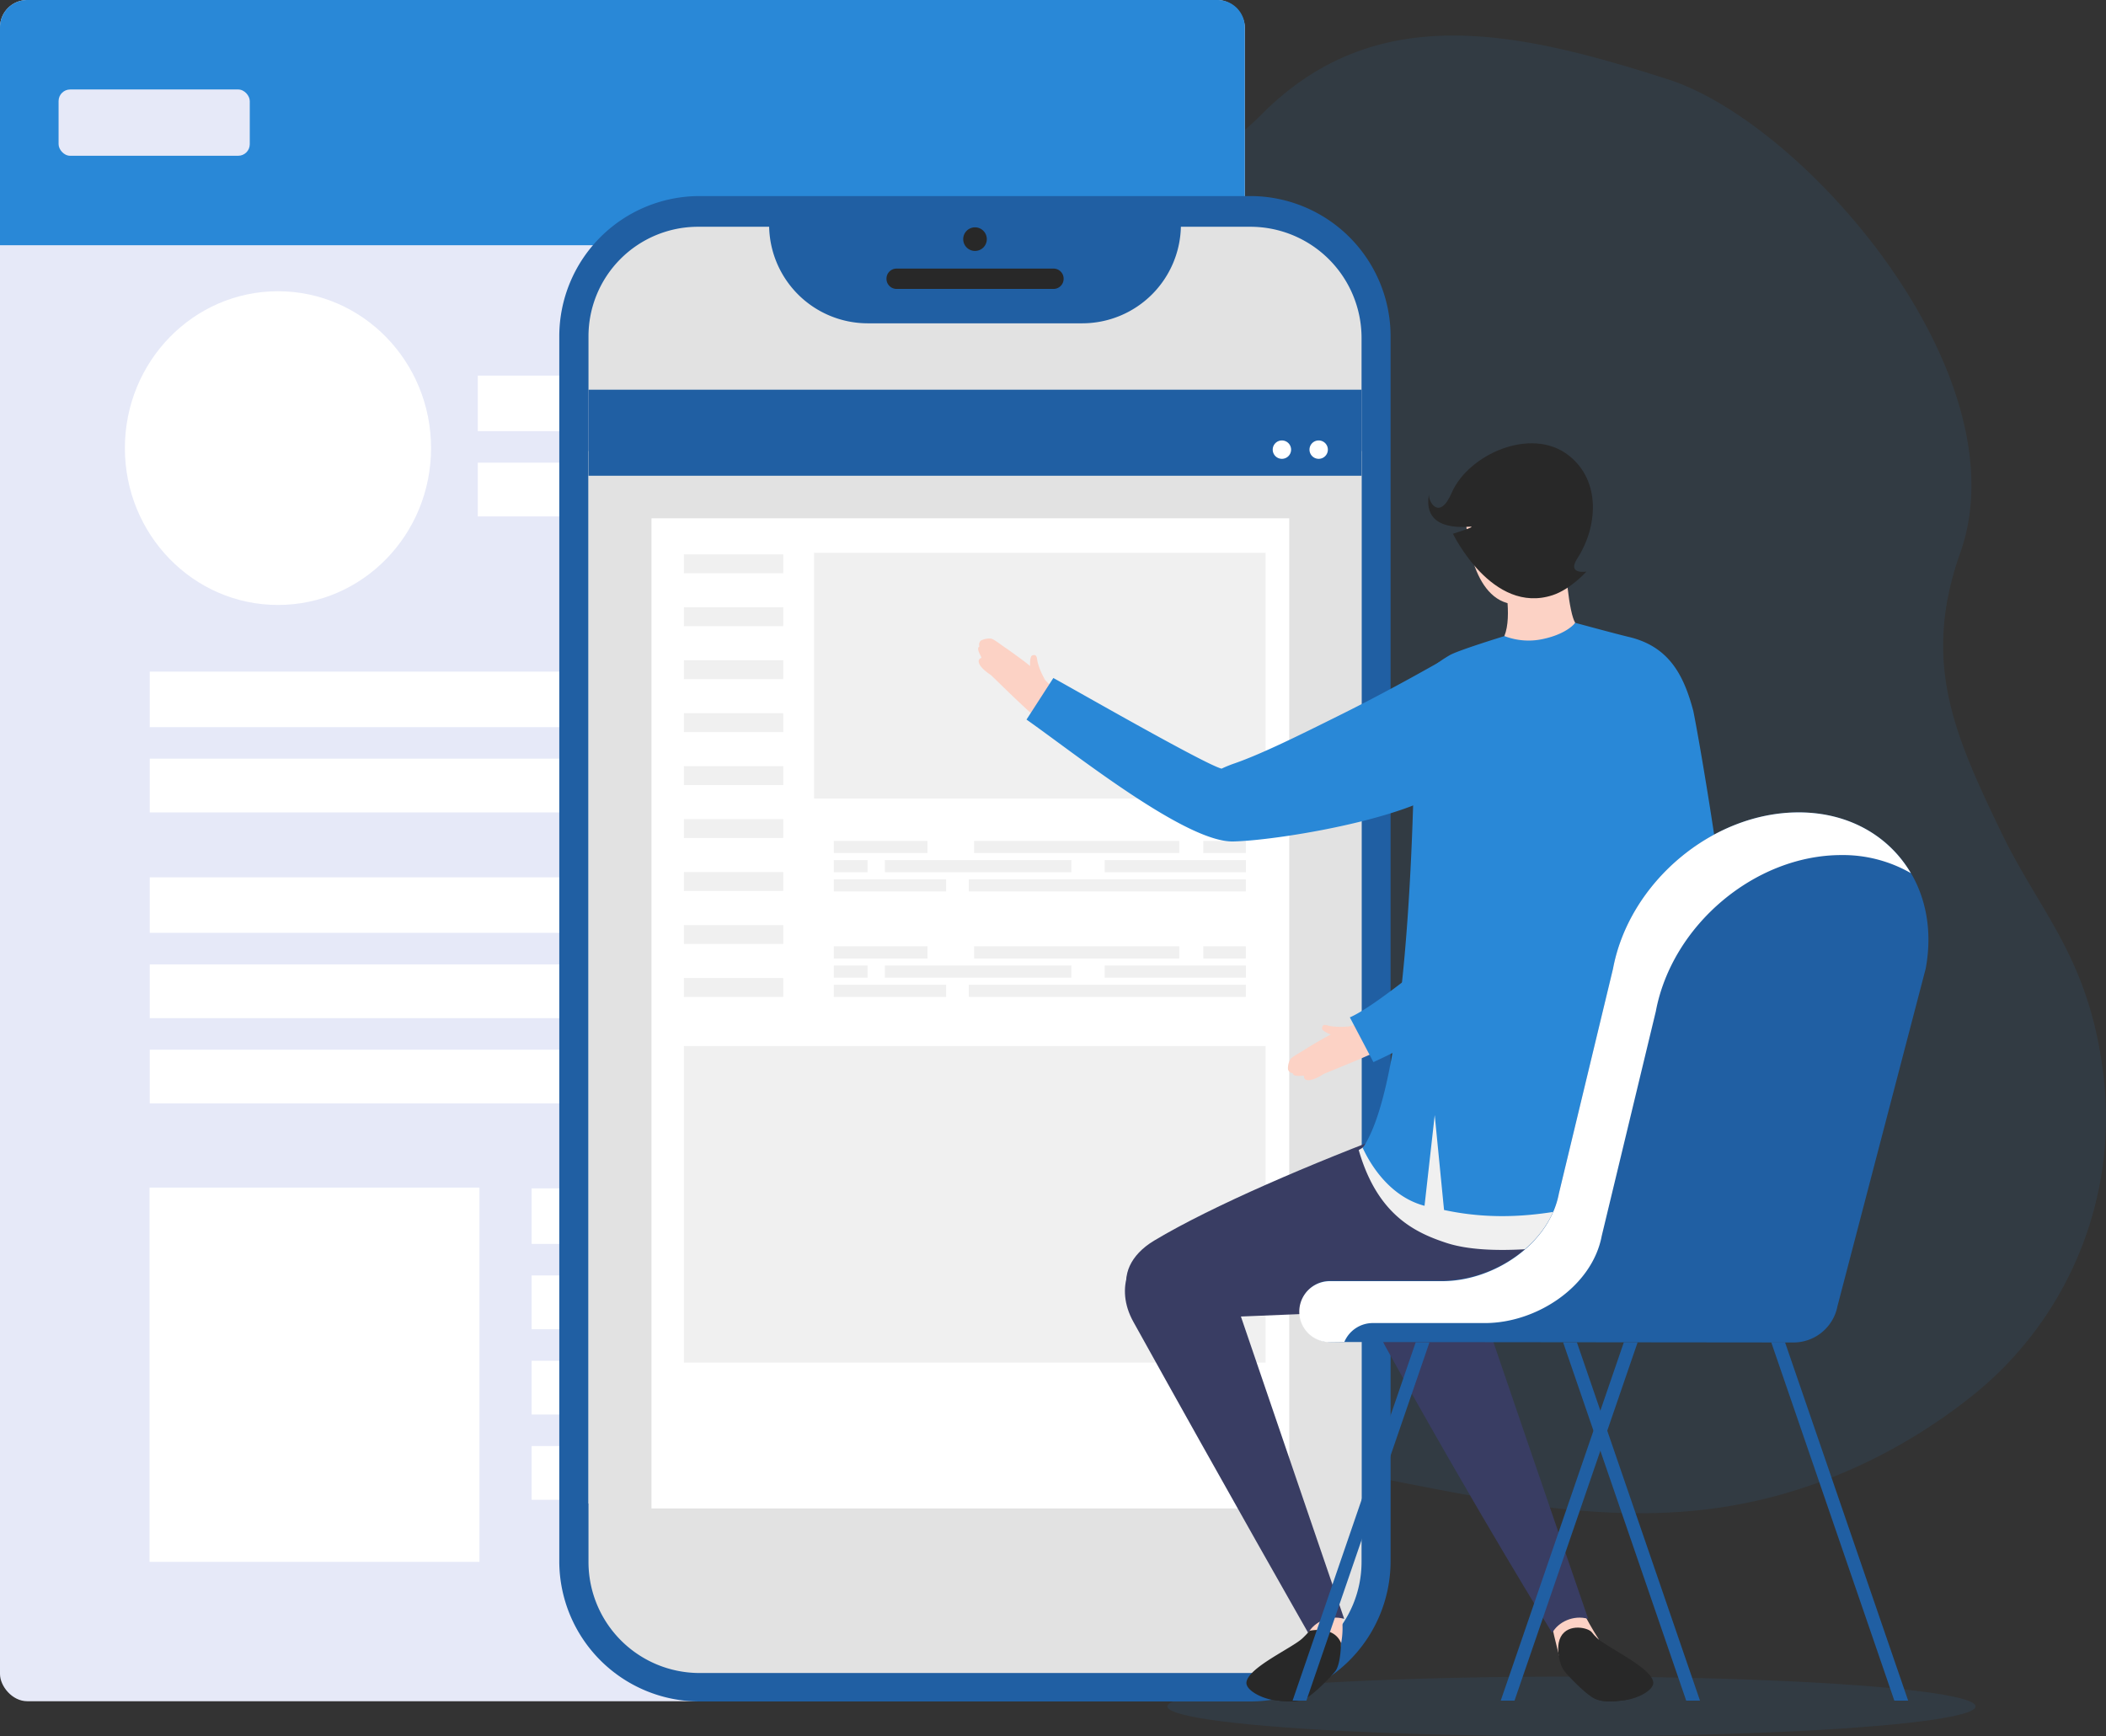
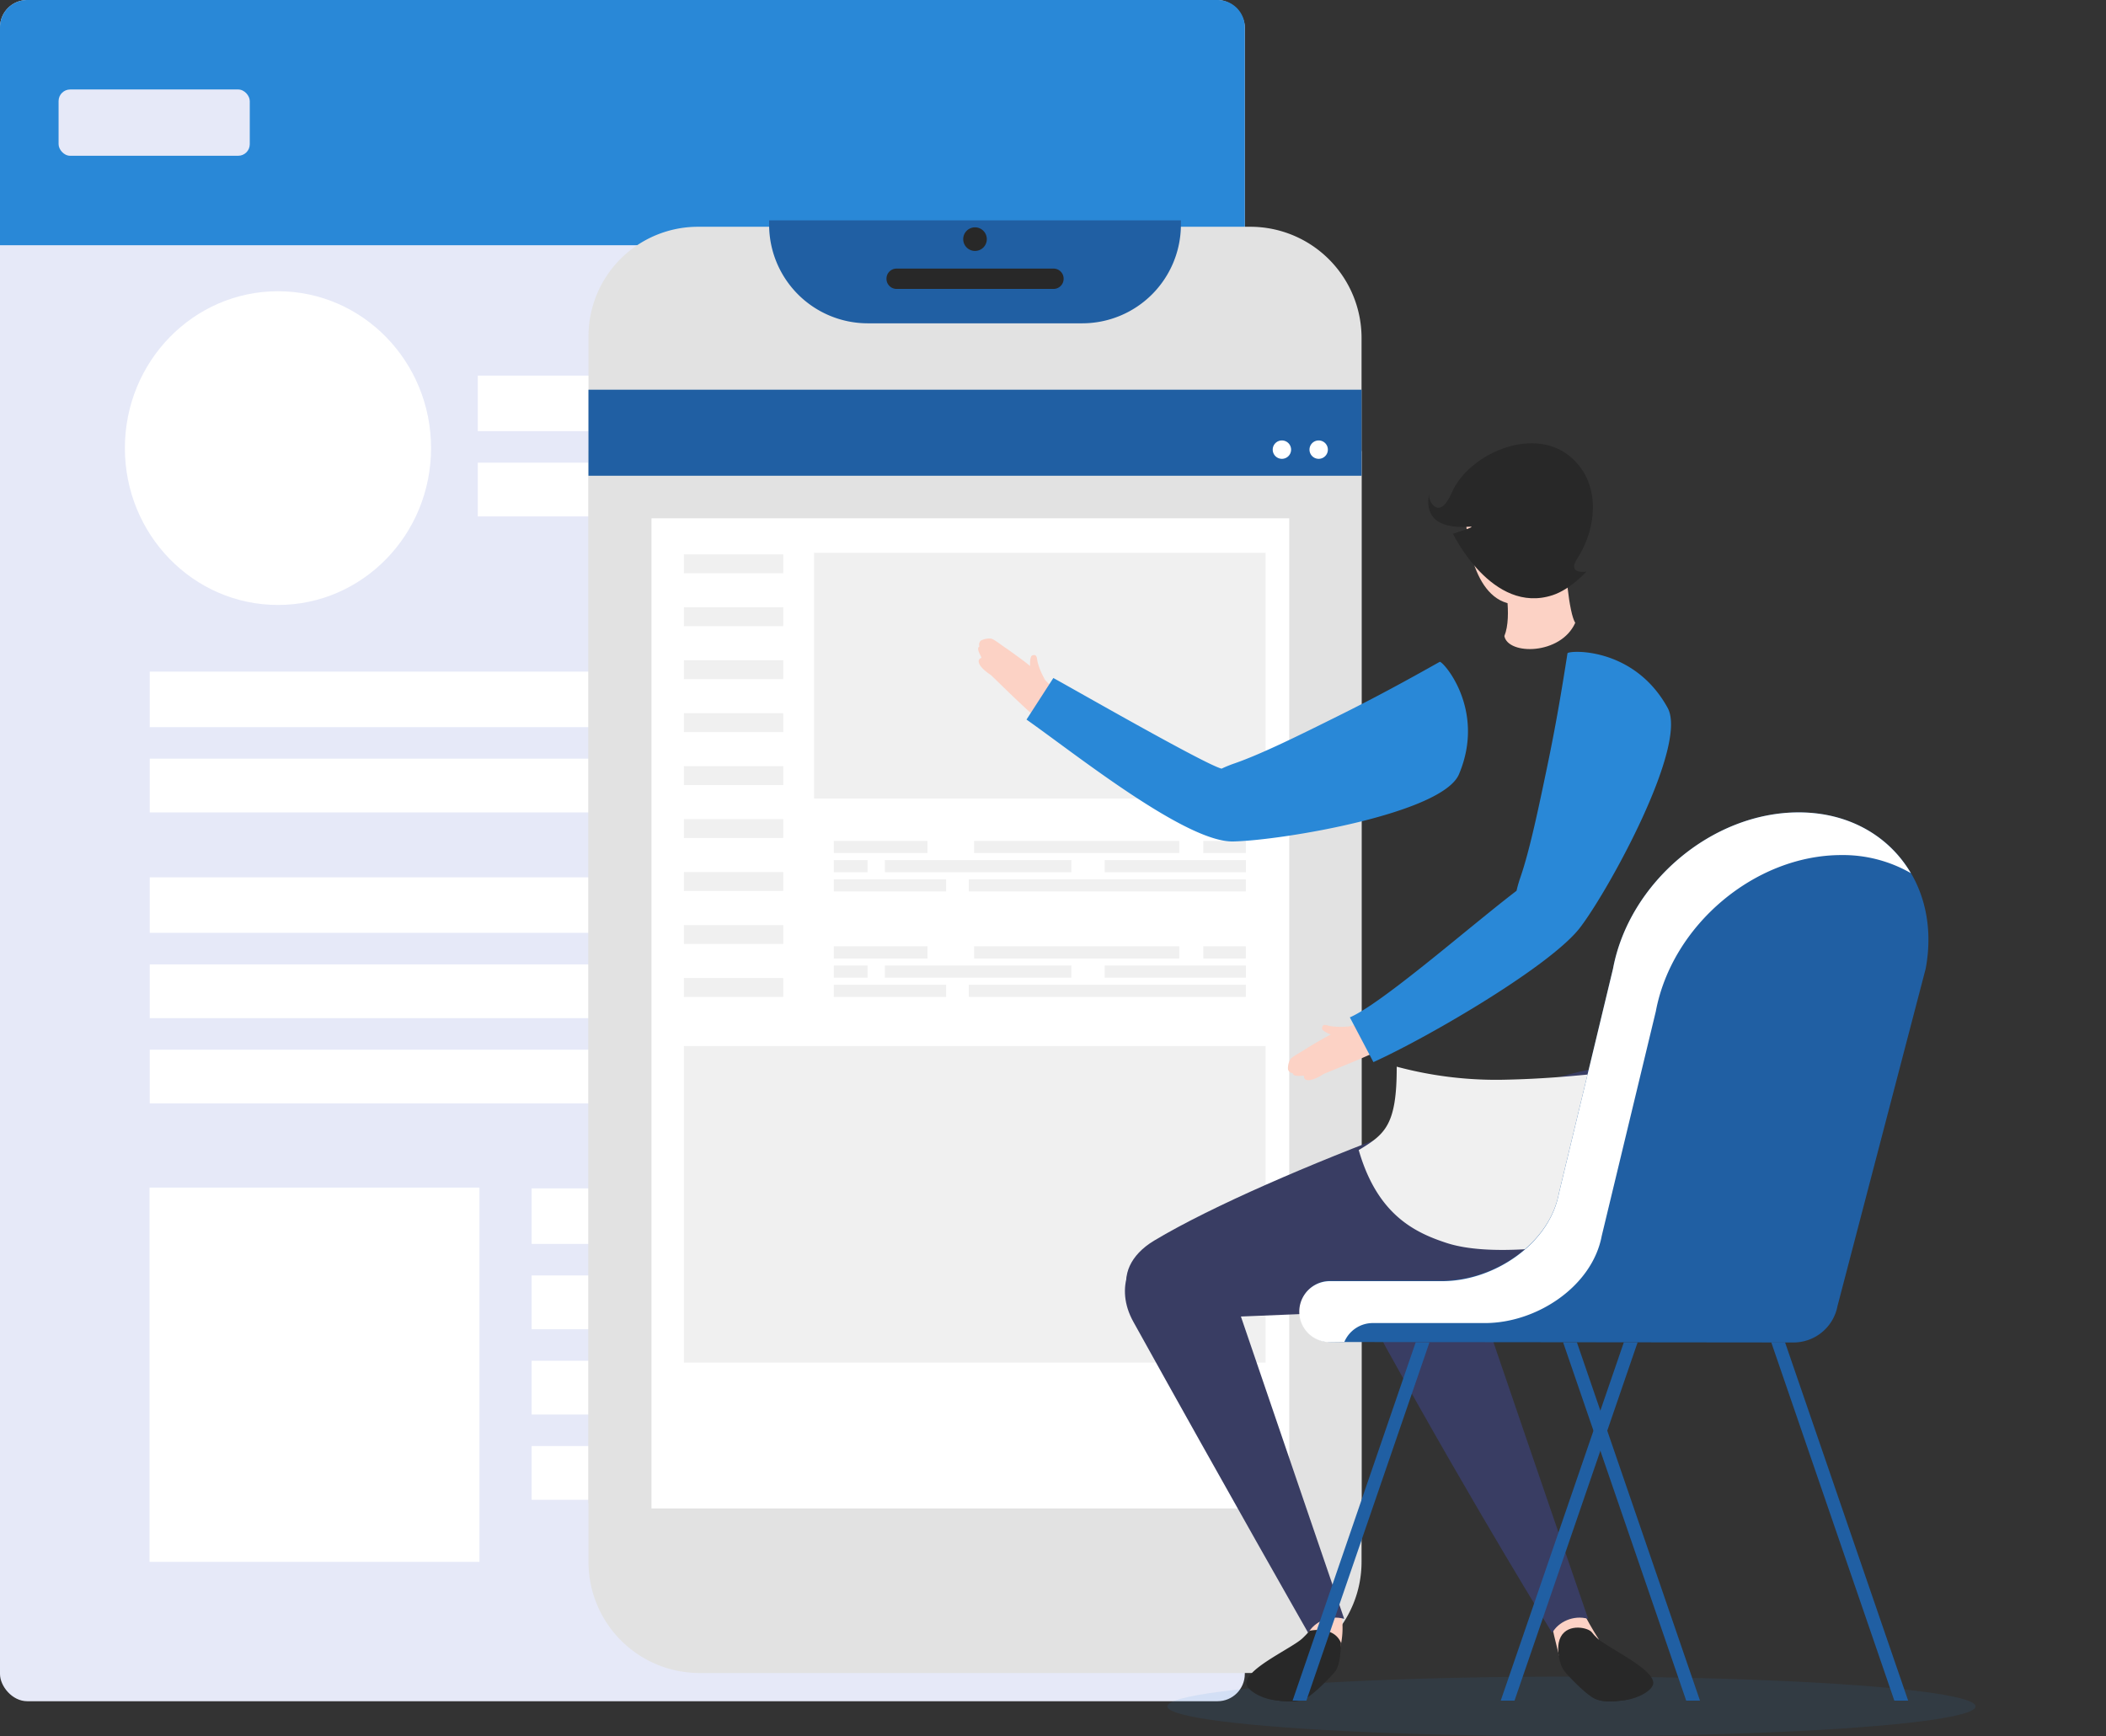
<svg xmlns="http://www.w3.org/2000/svg" viewBox="0 0 983.48 810.88">
  <rect x="0" y="0" width="983.48" height="810.88" fill="#333333" stroke="none" />
  <defs>
    <style>
      .cls-1, .cls-5 {
        opacity: 0.1;
      }

      .cls-2, .cls-5 {
        fill: #2988d7;
      }

      .cls-3 {
        fill: #e6e9f8;
      }

      .cls-4 {
        fill: #fff;
      }

      .cls-10, .cls-6 {
        fill: #205fa3;
      }

      .cls-6, .cls-7, .cls-8 {
        fill-rule: evenodd;
      }

      .cls-7, .cls-9 {
        fill: #e2e2e2;
      }

      .cls-14, .cls-8 {
        fill: #282828;
      }

      .cls-11 {
        fill: #f0f0f0;
      }

      .cls-12 {
        fill: #fcd2c5;
      }

      .cls-13 {
        fill: #393d63;
      }
    </style>
  </defs>
  <title>illu-header-informatiques-telecoms</title>
  <g id="Calque_2" data-name="Calque 2">
    <g id="Calque_223" data-name="Calque 223">
      <g>
        <g class="cls-1">
-           <path class="cls-2" d="M982.32,502.43c-6.5-55-29.47-75.78-47.79-113.78-22.37-46.42-37-79.85-19.1-130.5C944.78,175.39,843.33,57.65,778.78,37,708.28,14.4,642.41-.29,589,53.57,543.62,99.39,479.37,91.76,426,94.16c-65.57,2.94-133.8,13.36-198.23,35.51C95.09,175.29,40.29,267.21,20.66,394.6c-5.93,38.49-12.78,99.6,31,181.14C110.78,685.8,221,720.35,365,703c33-4,65.34-14,98.16-19.85a396.1,396.1,0,0,1,102.73-4.93c79.51,6.63,157.27,37.57,237,25.92,42.18-6.16,83.35-24.41,118.43-52.5A166.17,166.17,0,0,0,982.32,502.43Z" />
-         </g>
+           </g>
        <g>
          <rect class="cls-3" width="581.31" height="794.54" rx="12.73" />
          <path class="cls-2" d="M12.73,0H568.58a12.73,12.73,0,0,1,12.73,12.73v101.8a0,0,0,0,1,0,0H0a0,0,0,0,1,0,0V12.73A12.73,12.73,0,0,1,12.73,0Z" />
          <rect class="cls-3" x="27.36" y="41.79" width="89.28" height="30.96" rx="5.41" />
          <g>
            <rect class="cls-4" x="69.83" y="554.65" width="154.06" height="174.81" />
            <rect class="cls-4" x="69.91" y="313.67" width="461.65" height="25.93" />
            <rect class="cls-4" x="69.91" y="354.33" width="326.14" height="25.11" />
            <rect class="cls-4" x="223.12" y="175.42" width="320.21" height="25.93" />
            <rect class="cls-4" x="223.12" y="216.08" width="226.22" height="25.11" />
            <rect class="cls-4" x="69.91" y="409.75" width="461.65" height="25.93" />
            <rect class="cls-4" x="69.91" y="450.41" width="462.74" height="25.11" />
            <rect class="cls-4" x="69.91" y="490.24" width="462.74" height="25.11" />
            <rect class="cls-4" x="248.27" y="555.03" width="288.27" height="25.93" />
            <rect class="cls-4" x="248.27" y="595.69" width="288.95" height="25.11" />
            <rect class="cls-4" x="248.27" y="635.53" width="288.95" height="25.11" />
            <rect class="cls-4" x="248.27" y="675.36" width="288.95" height="25.11" />
            <ellipse class="cls-4" cx="129.81" cy="209.28" rx="71.49" ry="73.26" />
          </g>
        </g>
        <g>
          <ellipse class="cls-5" cx="733.86" cy="796.95" rx="188.7" ry="13.93" />
-           <path class="cls-6" d="M326.52,91.57a65.54,65.54,0,0,0-65.34,65.35V729.3a65.55,65.55,0,0,0,65.35,65.35H584.05a65.54,65.54,0,0,0,65.34-65.35V156.93A65.54,65.54,0,0,0,584,91.57Z" />
          <path class="cls-7" d="M325.82,105.91a51.16,51.16,0,0,0-51,51V729.64a51.87,51.87,0,0,0,51.72,51.72H584.05a51.93,51.93,0,0,0,51.78-51.78V157.69A51.94,51.94,0,0,0,584,105.91Z" />
          <path class="cls-6" d="M405.27,151h100.1a46.09,46.09,0,0,0,46.1-46.09v-2H359.17v2A46.09,46.09,0,0,0,405.27,151Z" />
          <path class="cls-8" d="M418.68,125.44a4.7,4.7,0,0,0-4.7,4.7v.09a4.71,4.71,0,0,0,4.7,4.71H492a4.71,4.71,0,0,0,4.7-4.71v-.09a4.7,4.7,0,0,0-4.7-4.7Z" />
          <path class="cls-8" d="M449.81,111.69a5.51,5.51,0,1,0,5.51-5.51A5.51,5.51,0,0,0,449.81,111.69Z" />
          <rect class="cls-9" x="274.81" y="210.65" width="361.02" height="491.55" />
          <rect class="cls-10" x="274.81" y="182.01" width="361.02" height="40.18" />
          <rect class="cls-4" x="304.23" y="242.07" width="297.84" height="462.44" />
          <rect class="cls-11" x="380.15" y="258.19" width="210.89" height="114.76" />
          <g>
            <rect class="cls-11" x="389.37" y="441.97" width="43.76" height="5.67" />
            <rect class="cls-11" x="454.9" y="441.97" width="95.81" height="5.67" />
            <rect class="cls-11" x="561.91" y="441.97" width="19.9" height="5.67" />
            <rect class="cls-11" x="515.87" y="450.94" width="65.95" height="5.67" />
            <rect class="cls-11" x="389.37" y="450.94" width="15.76" height="5.67" />
            <rect class="cls-11" x="413.22" y="450.94" width="87.1" height="5.67" />
            <rect class="cls-11" x="389.37" y="459.91" width="52.47" height="5.67" />
            <rect class="cls-11" x="452.41" y="459.91" width="129.4" height="5.67" />
          </g>
          <g>
            <rect class="cls-11" x="389.37" y="392.73" width="43.76" height="5.67" />
            <rect class="cls-11" x="454.9" y="392.73" width="95.81" height="5.67" />
            <rect class="cls-11" x="561.91" y="392.73" width="19.9" height="5.67" />
            <rect class="cls-11" x="515.87" y="401.7" width="65.95" height="5.67" />
            <rect class="cls-11" x="389.37" y="401.7" width="15.76" height="5.67" />
            <rect class="cls-11" x="413.22" y="401.7" width="87.1" height="5.67" />
            <rect class="cls-11" x="389.37" y="410.67" width="52.47" height="5.67" />
            <rect class="cls-11" x="452.41" y="410.67" width="129.4" height="5.67" />
          </g>
          <rect class="cls-11" x="319.38" y="258.91" width="46.4" height="8.81" />
          <rect class="cls-11" x="319.38" y="283.64" width="46.4" height="8.81" />
          <rect class="cls-11" x="319.38" y="308.37" width="46.4" height="8.81" />
          <rect class="cls-11" x="319.38" y="333.11" width="46.4" height="8.81" />
          <rect class="cls-11" x="319.38" y="357.84" width="46.4" height="8.81" />
          <rect class="cls-11" x="319.38" y="382.57" width="46.4" height="8.81" />
          <rect class="cls-11" x="319.38" y="407.3" width="46.4" height="8.81" />
          <rect class="cls-11" x="319.38" y="432.04" width="46.4" height="8.81" />
          <rect class="cls-11" x="319.38" y="456.77" width="46.4" height="8.81" />
          <path class="cls-4" d="M611.52,210a4.29,4.29,0,1,0,4.28-4.29A4.28,4.28,0,0,0,611.52,210Z" />
          <path class="cls-4" d="M594.35,210a4.29,4.29,0,1,0,4.29-4.29A4.29,4.29,0,0,0,594.35,210Z" />
          <rect class="cls-11" x="319.38" y="488.55" width="271.65" height="147.83" />
          <g>
            <g>
              <g>
                <path class="cls-12" d="M737.43,314c-6.84,15.92-14.85,71.27-23.76,97-10.92,31.6,15,27.93,21.43,19.43,16.84-22.39,52.41-91.82,41.71-101.76C772.17,324.39,738.67,311.09,737.43,314Z" />
                <g>
                  <path class="cls-12" d="M617.36,480.23c-.25,1.47,5.83,3.9,7.3,3.67,3.36-1.6,2.4-3.56,5.77-4.62a31.33,31.33,0,0,1-9.47-.11C619.28,478.8,617.56,477.92,617.36,480.23Z" />
                  <path class="cls-12" d="M622.77,482.51c-4,1.87-12.42,7-13,7.4-1.65,1.15-6.16,3.49-7.16,4.73a8.49,8.49,0,0,0-1.13,4.86,2.52,2.52,0,0,0,2.25,1.71c.12,2.14,5.36.82,5.27,1.34-.35,2.18,2.51,3.32,9-.88.39-.26,18.4-7.42,24-10.19-1.42-3.56-8.81-13.09-9-13.05A76.79,76.79,0,0,0,622.77,482.51Z" />
                  <path class="cls-12" d="M721.39,412.42a11.23,11.23,0,0,0-3.29,1.34c-15.85,10-68.06,57.22-86.23,65,3.72,5.25,6.46,9.88,7.85,13.73,29.62-13.42,99.61-55.17,97.79-68C735.86,412.68,727.11,411,721.39,412.42Z" />
                  <path class="cls-2" d="M732,305.13c-2.74,17.5-5.46,33.68-9.45,52.8s-8.16,39.14-12.53,51.81a59.8,59.8,0,0,0-1.82,6.3c-6.43,4.89-14.85,11.77-23.74,19-19.4,15.86-43.55,35.59-54.09,40.11l11,20.9c26.08-11.82,84.19-45.76,97-63.49,13.7-18.31,50-84.66,40.38-102C762.82,301.64,732.16,303.73,732,305.13Z" />
                </g>
              </g>
              <path class="cls-13" d="M539,579.4c-23,13.8-13.43,38.41,11.85,36.88,73.12-4.43,169.91-1.71,212.92-32.51,68.37-49,1.1-86.3-12.42-85.64C726.06,499.37,593.06,547,539,579.4Z" />
              <path class="cls-12" d="M611.87,754.16c-.33,7.36-.53,11.64-.53,11.64,5.1,5.15,14,5.16,14.25,4.73a38.63,38.63,0,0,0,1-15.53C625.64,755.08,618.49,748.06,611.87,754.16Z" />
              <path class="cls-13" d="M529.26,617.32c43.94,79.23,81.67,145.33,81.67,145.33,2.78-5.1,9.86-8.57,16.79-6.59,0,0-25.5-74.46-51.2-149.9C559.57,556.42,511.33,585,529.26,617.32Z" />
              <path class="cls-14" d="M611.53,761.65a34.81,34.81,0,0,1-3.29,3.49c-4.61,4.43-25.45,13.69-26.16,20.59-.37,3.48,6.63,7.37,12.58,8.23s11.22,1.07,14.61-.48c4.23-1.94,12.84-11,14.34-13,2.61-3.5,2.62-13.2,2.62-13.2C622.77,759,611.53,761.65,611.53,761.65Z" />
              <path class="cls-14" d="M611.08,770.38c-6,4.18-25.32,11-25.92,16.77-.31,2.94,5.58,6.21,10.59,6.94s9.45.9,12.31-.41c3.56-1.63,10.83-9.26,12.07-11C626.91,773.32,616.9,766.32,611.08,770.38Z" />
              <path class="cls-12" d="M724.41,757.53c1.65,8.64,4.21,17.58,4.21,17.58,5.1-1.17,13-4.16,18.09-9.31,0,0-3.92-6.06-6.75-11.7C733.35,748,725.34,757.61,724.41,757.53Z" />
              <path class="cls-13" d="M647.11,629.08c43.94,79.22,77.75,133.57,77.75,133.57,2.78-5.1,9.86-8.57,16.8-6.59,0,0-21.59-62.7-47.29-138.14C677.42,568.18,629.18,596.76,647.11,629.08Z" />
              <path class="cls-14" d="M742.6,761.65c-3.28-2.15-12.94-3.17-14.7,5.6-.66,3.3,0,9.7,2.63,13.2,1.5,2,10.1,11.09,14.33,13,3.4,1.55,8.67,1.34,14.61.48s12.95-4.75,12.59-8.23c-.72-6.9-21.56-16.16-26.17-20.59C743.5,762.84,743.6,762.31,742.6,761.65Z" />
              <path class="cls-14" d="M734,782.7c1.24,1.72,8.52,9.35,12.08,11,2.85,1.31,7.29,1.13,12.3.41s10.9-4,10.6-6.94c-.61-5.8-19.93-12.59-25.93-16.77C737.23,766.32,727.23,773.32,734,782.7Z" />
              <path class="cls-11" d="M704.18,504.23a179,179,0,0,1-51.93-6.05c.08,27.39-5.49,31.56-17.74,38.95,8.67,30.09,26,38.46,41,43.37,39.56,12.93,138.54-16.69,141.35-16.9-.12-21.77-2.09-46.26-4.94-70.71-6.43,1.18-13.05,2-19.81,2.89C762.86,499.48,733.74,503.59,704.18,504.23Z" />
              <path class="cls-12" d="M735.62,290.88c-2.84-4.28-5.25-27.07-4.08-35.27-2,1.51-23.25,13.36-29.31,12.46,0,1.68,4.19,19.44.29,29C704.23,306,728.87,306,735.62,290.88Z" />
              <path class="cls-12" d="M684.77,238.63c-.88,3.77.84,37.85,19,43,7.7,2.16,22.43-11,23-20,0,0,.8-12.21.8-12.34.78-11.87-6.47-22.29-18.46-23.08C698,225.45,687.21,228.07,684.77,238.63Z" />
-               <path class="cls-2" d="M760.62,297.47c-6.3-1.5-25-6.59-25-6.59S732,296,720.56,298.44a31.43,31.43,0,0,1-18-1.36S680.92,303.71,677,306c-15.22,8.88-15.29,15.29-16.28,36.21-.47,9.74-.68,159.51-24.35,193.95.79,1.38,9.33,21.82,28.87,27L670,520.79l4.35,44.32c45.79,9.83,80.87-8.28,117.66-13.91l3.52-55.6,10.59,53.61c3.55-.45,6.77-.79,9.58-1-.49-84.92-24-212.51-25-216.38C786.32,315.46,779.53,301.94,760.62,297.47Z" />
              <path class="cls-14" d="M732.55,212.69c-17.46-13.69-46.9-.43-54.62,17.47-5.76,13.35-11.13,4.08-10.58.55-1.73,8.87,2,16.55,19.16,15.27,3.61-.28-8,3.3-8,3.3s18.32,38,46.61,28.67c8.4-2.77,15.73-11,15.73-11s-9.17,1.52-4.34-6C745.93,246.51,748,224.77,732.55,212.69Z" />
              <path class="cls-12" d="M482.09,306.1c-1.45.35-1.25,6.9-.45,8.16,2.81,2.43,4.22.77,6.54,3.44A31.14,31.14,0,0,1,484.5,309C484.17,307.29,484.28,305.35,482.09,306.1Z" />
              <path class="cls-12" d="M462.7,315.25c.38.26,14.15,13.9,18.91,17.9,2.7-2.73,8.48-13.31,8.37-13.47a80.45,80.45,0,0,0-7.82-7.72c-3.31-2.91-11.41-8.56-12-9-1.72-1.06-5.67-4.26-7.2-4.67a8.38,8.38,0,0,0-4.91.9,2.52,2.52,0,0,0-.66,2.74c-1.92,1,1.39,5.24.87,5.38C456.15,307.89,456.24,311,462.7,315.25Z" />
              <path class="cls-12" d="M578.42,365.39c-17.66-6.27-73.92-38-91.29-47.46-1.83,6.17-3.76,11.19-5.94,14.66,28.87,15,91.83,64.07,100.82,54.69,8.24-8.59,4.13-16.49-.5-20.12A11.66,11.66,0,0,0,578.42,365.39Z" />
              <path class="cls-12" d="M577.84,360.22c-31.59,11-12.67,29.09-2,28.86,28-.61,104.58-15.58,105.77-30.13.52-6.31-9.74-40.87-12.78-40.06C652.06,323.36,603.6,351.29,577.84,360.22Z" />
              <path class="cls-2" d="M625,334.34c-17.6,8.75-35.8,17.79-48.46,22.18a59.18,59.18,0,0,0-6.08,2.47c-7.82-2-68.5-36.85-78.56-42.33l-12.53,19.41c22.84,16.05,74.89,57.76,96.78,56.92,22.86-.56,97.43-13.09,105.17-31.38,12.86-30.39-7.75-53.19-9-52.5C656.91,317.78,642.52,325.65,625,334.34Z" />
            </g>
            <g>
              <polygon class="cls-10" points="884.64 794.27 891.09 794.27 833.59 626.9 827.15 626.9 884.64 794.27" />
              <polygon class="cls-10" points="729.95 626.9 787.44 794.27 793.88 794.27 736.39 626.9 729.95 626.9" />
              <path class="cls-10" d="M753.26,452.43,728,557.25c-4.43,23.7-30.4,40.87-54.51,40.87H621a14.33,14.33,0,0,0,0,28.65l216.5.22a20.94,20.94,0,0,0,20.59-17l41.18-157.57c7.56-40.32-19-73-59.32-73S760.81,412.11,753.26,452.43Z" />
              <path class="cls-4" d="M753.26,452.43,728,557.35c-4.43,23.7-30.4,41-54.51,41H621a14.25,14.25,0,1,0,0,28.5l6.79-.09A14.42,14.42,0,0,1,641,617.92h52.49c24.11,0,50.08-17.1,54.52-40.79l25.24-104.78c7.55-40.32,46.36-73,86.68-73a63.67,63.67,0,0,1,32.42,8.44c-10.13-17.24-28.88-28.38-52.37-28.38C799.61,379.42,760.81,412.11,753.26,452.43Z" />
              <polygon class="cls-10" points="610.06 794.27 667.56 626.9 661.12 626.9 603.62 794.27 610.06 794.27" />
              <polygon class="cls-10" points="707.26 794.27 764.76 626.9 758.32 626.9 700.82 794.27 707.26 794.27" />
            </g>
          </g>
        </g>
      </g>
    </g>
  </g>
</svg>